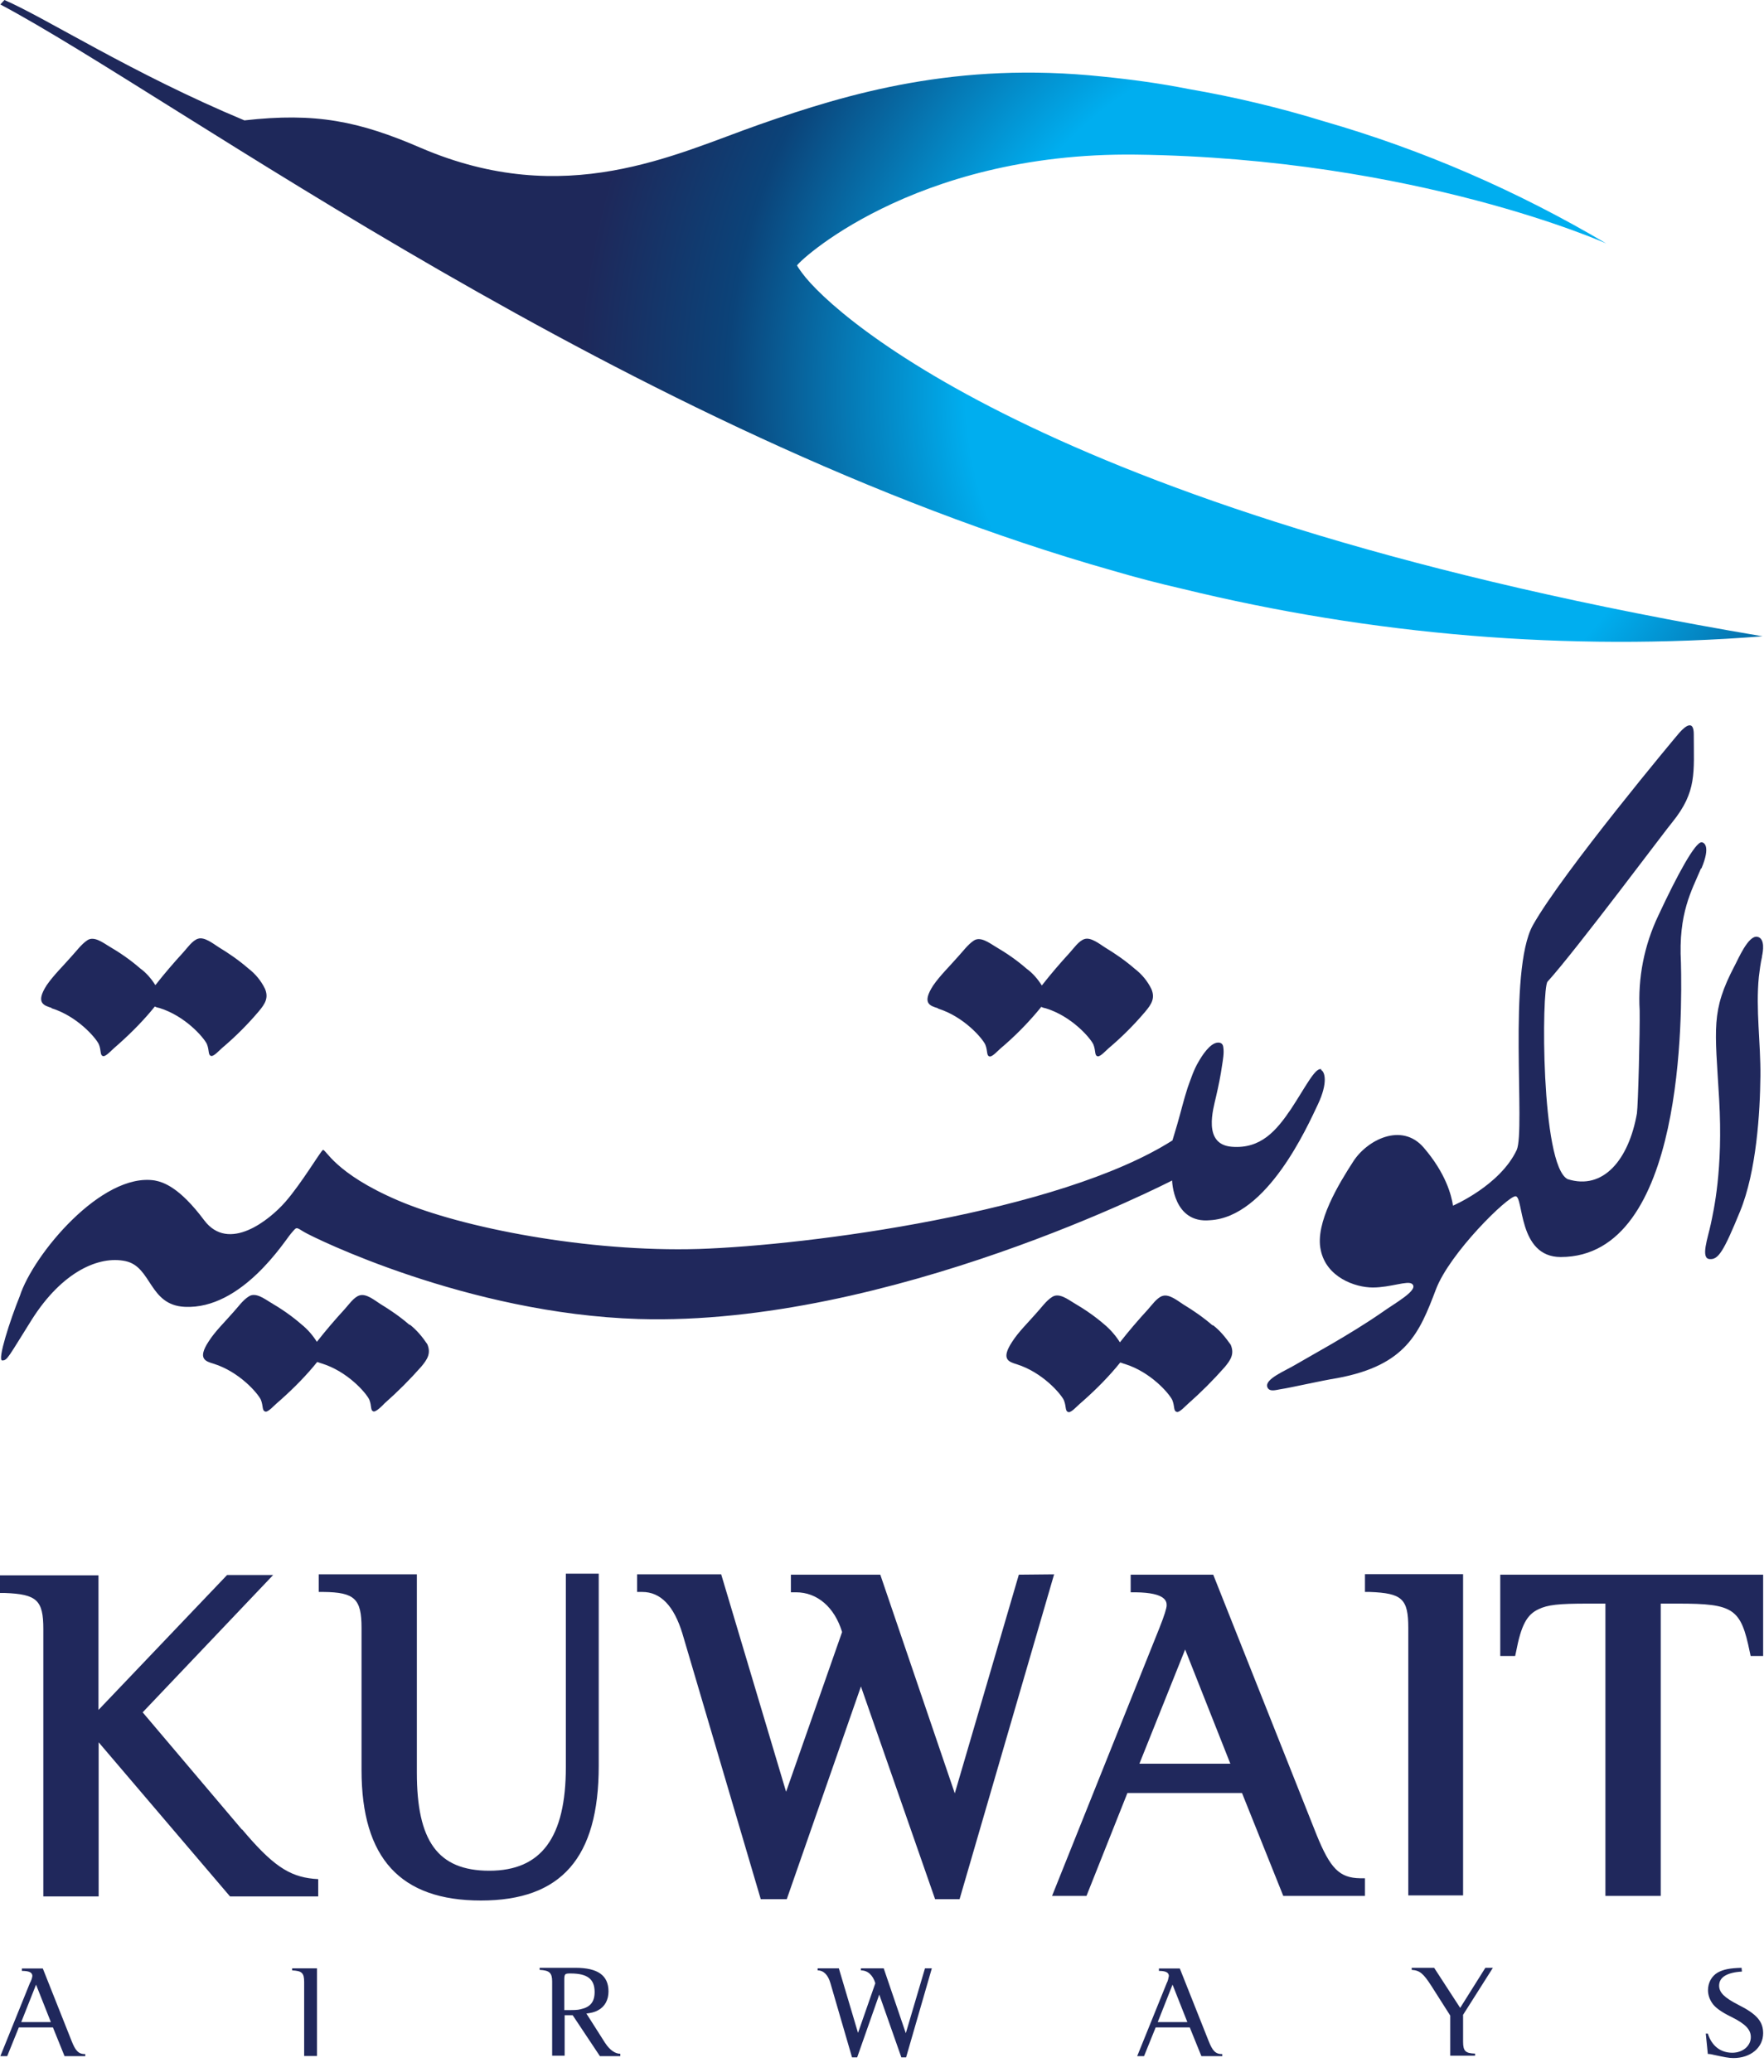
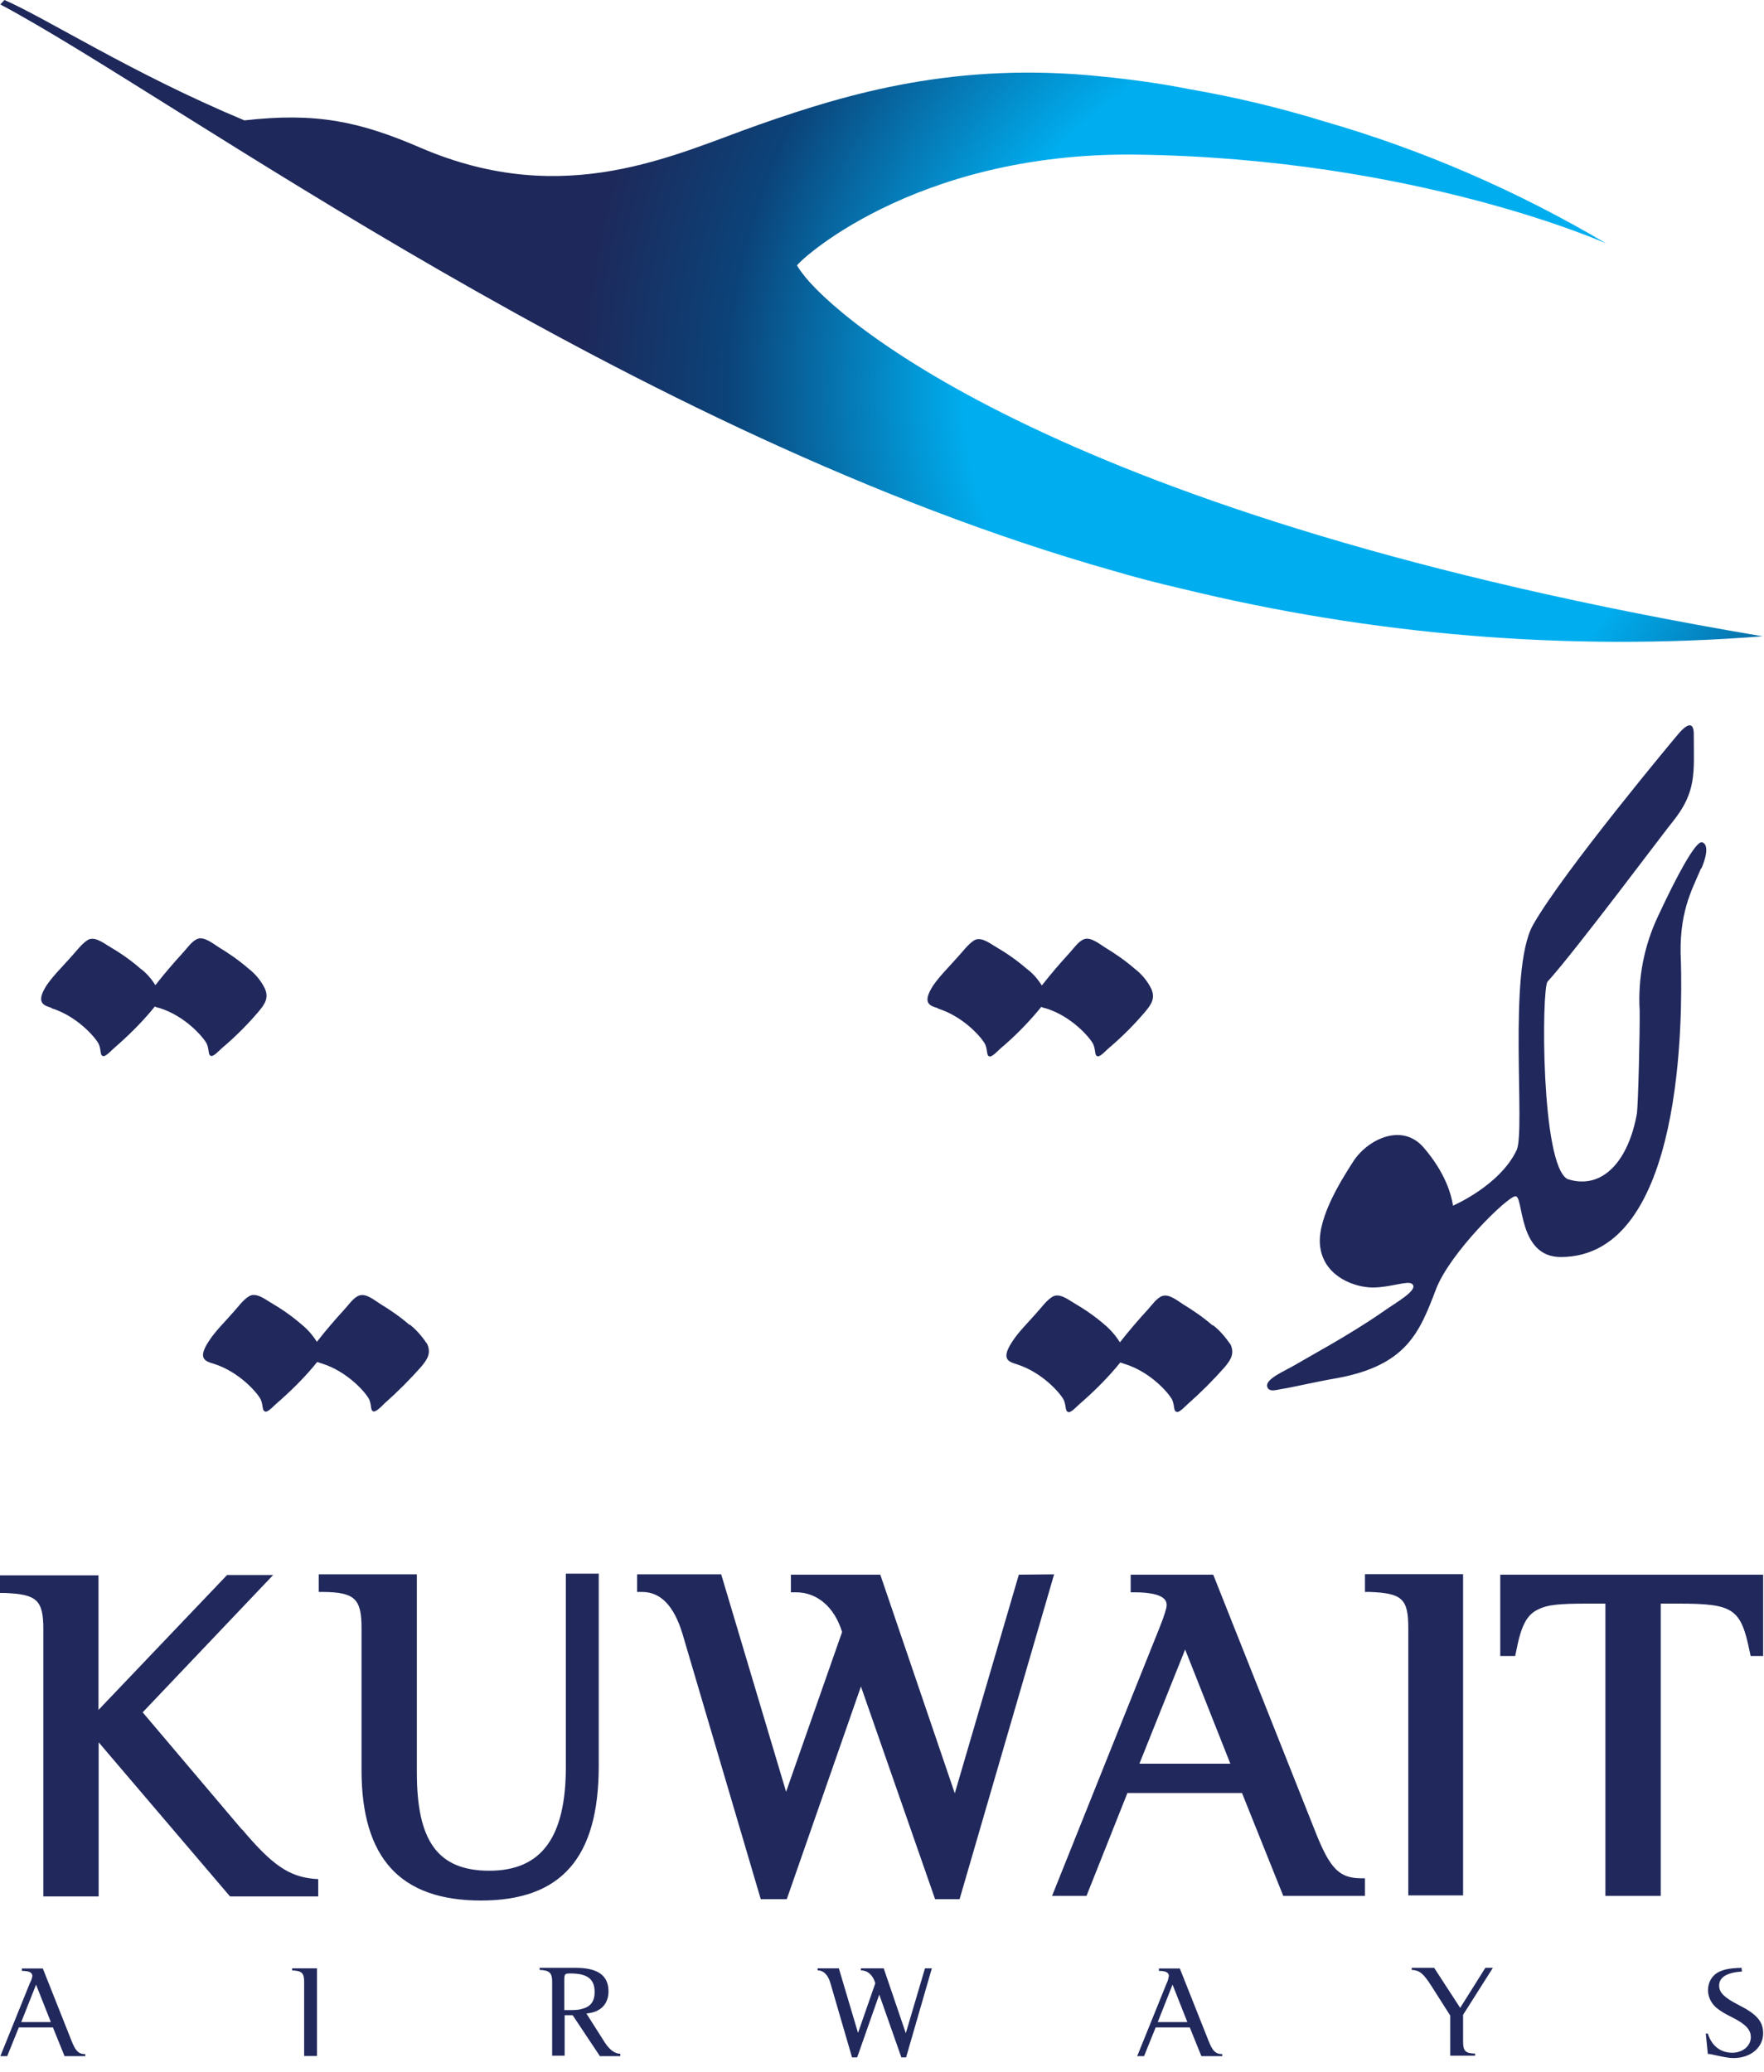
<svg xmlns="http://www.w3.org/2000/svg" width="103" height="121" viewBox="0 0 103 121" fill="none">
  <g clip-path="url(#clip0_1642_94160)">
    <path d="M0.02 0.26C10.19 5.66 36.74 25.33 64.99 33.33C66.35 33.73 67.7 34.08 69.01 34.38C80.1 37.09 91.53 38.05 102.92 37.16C61.73 30.21 48.71 18.5 46.84 15.95C46.63 15.67 46.54 15.51 46.54 15.51C46.42 15.46 53.21 8.87 66.33 9.03C82.7 9.24 93.79 14.22 93.79 14.22C88.62 11.16 83.08 8.75 77.32 7.09C74.72 6.29 72.08 5.66 69.41 5.2C67.75 4.87 66.07 4.64 64.36 4.47C55.89 3.58 49.58 5.43 44.32 7.28C39.39 9.01 33.02 12.26 24.58 8.64C20.95 7.07 18.43 6.56 14.27 7.03C7.69 4.28 2.74 1.08 0.26 0L0.02 0.26Z" fill="url(#paint0_radial_1642_94160)" />
-     <path d="M102.88 55.86C102.95 55.56 103.07 54.81 102.62 54.71C102.08 54.59 101.47 56.07 101.29 56.39C99.89 59.06 100.14 60.02 100.38 64.18C100.62 68.34 100.05 70.73 99.89 71.5C99.73 72.27 99.28 73.49 99.82 73.53C100.33 73.58 100.64 73.09 101.6 70.75C102.56 68.41 102.77 64.97 102.79 62.84C102.81 60.9 102.51 58.96 102.7 57.04C102.75 56.67 102.79 56.27 102.89 55.85M77.16 62.45C76.81 62.29 76.22 63.5 75.38 64.77C74.54 66.01 73.63 67.11 71.92 66.97C70.21 66.83 70.84 64.77 71.01 64.02C71.15 63.41 71.27 62.83 71.36 62.2C71.41 61.87 71.48 61.5 71.43 61.17C71.41 60.96 71.29 60.87 71.08 60.89C70.64 60.94 70.19 61.64 69.98 62.01C69.7 62.48 69.54 62.99 69.35 63.51C69.12 64.21 68.95 64.94 68.74 65.66C68.55 66.29 68.46 66.6 68.46 66.6C61.84 70.81 47.22 72.73 40.79 72.94C34.36 73.13 27.01 71.72 23.25 70.11C19.49 68.5 19.02 67.07 18.85 67.16C18.69 67.28 17.61 69.1 16.67 70.18C15.73 71.26 13.35 73.17 11.92 71.26C10.49 69.35 9.56 69.04 9.04 68.94C5.93 68.45 1.93 73.29 1.16 75.68C0.58 77.11 -0.17 79.45 0.13 79.45C0.43 79.45 0.46 79.29 1.86 77.06C3.64 74.25 5.79 73.32 7.33 73.65C8.87 73.98 8.69 76.22 10.79 76.32C14.13 76.48 16.64 72.44 16.99 72.04C17.34 71.64 17.25 71.64 17.76 71.95C18.27 72.26 27.28 76.72 37.29 77.03C51.93 77.47 68.44 68.94 68.44 68.94C68.44 68.94 68.49 71.47 70.66 71.26C73.98 71.07 76.32 65.83 76.95 64.5C77.56 63.21 77.35 62.58 77.14 62.49" fill="#20285C" />
    <path d="M54.77 58.9C56.27 59.37 57.34 60.61 57.53 61C57.69 61.4 57.58 61.65 57.79 61.7C57.95 61.72 58.3 61.33 58.42 61.23C59.19 60.58 59.92 59.85 60.57 59.08C60.64 58.99 60.73 58.89 60.8 58.8C60.89 58.85 60.99 58.87 61.08 58.89C62.58 59.36 63.65 60.6 63.84 60.99C64 61.39 63.89 61.64 64.1 61.69C64.26 61.71 64.61 61.32 64.73 61.22C65.5 60.57 66.23 59.84 66.88 59.07C67.23 58.65 67.46 58.3 67.23 57.76C67 57.29 66.67 56.89 66.25 56.57C65.71 56.1 65.13 55.7 64.52 55.33C64.22 55.14 63.7 54.72 63.33 54.84C63 54.93 62.68 55.4 62.46 55.64C61.9 56.25 61.36 56.88 60.85 57.53L60.83 57.55C60.6 57.18 60.29 56.82 59.94 56.57C59.38 56.08 58.77 55.66 58.12 55.28C57.77 55.07 57.25 54.67 56.86 54.93C56.51 55.16 56.21 55.58 55.92 55.89C55.45 56.43 54.89 56.97 54.49 57.55C53.81 58.6 54.3 58.74 54.77 58.88M3.01 58.88C4.51 59.35 5.58 60.59 5.77 60.98C5.93 61.38 5.82 61.63 6.03 61.68C6.19 61.7 6.54 61.31 6.66 61.21C7.41 60.56 8.16 59.83 8.81 59.06C8.88 58.97 8.97 58.87 9.04 58.78C9.13 58.83 9.23 58.85 9.32 58.87C10.82 59.34 11.89 60.58 12.08 60.97C12.24 61.37 12.13 61.62 12.34 61.67C12.5 61.69 12.85 61.3 12.97 61.2C13.74 60.55 14.47 59.82 15.12 59.05C15.47 58.63 15.7 58.28 15.47 57.74C15.24 57.27 14.91 56.87 14.49 56.55C13.95 56.08 13.37 55.68 12.76 55.31C12.46 55.12 11.94 54.7 11.57 54.82C11.24 54.91 10.92 55.38 10.7 55.62C10.14 56.23 9.6 56.86 9.09 57.51L9.07 57.53C8.84 57.16 8.53 56.8 8.18 56.55C7.62 56.06 7.01 55.64 6.36 55.26C6.01 55.05 5.49 54.65 5.1 54.91C4.75 55.14 4.45 55.56 4.16 55.87C3.69 56.41 3.13 56.95 2.73 57.53C2.05 58.58 2.57 58.72 3.01 58.86M70.81 77.41C70.27 76.94 69.69 76.54 69.08 76.17C68.78 75.98 68.28 75.56 67.89 75.68C67.56 75.77 67.24 76.24 67.02 76.48C66.46 77.09 65.92 77.72 65.41 78.37L65.39 78.39C65.16 78.02 64.85 77.66 64.52 77.38C63.96 76.89 63.35 76.47 62.7 76.09C62.35 75.88 61.83 75.48 61.44 75.74C61.09 75.95 60.79 76.39 60.5 76.7C60.03 77.24 59.47 77.78 59.1 78.36C58.42 79.39 58.91 79.53 59.36 79.67C60.86 80.14 61.93 81.38 62.12 81.77C62.28 82.17 62.17 82.42 62.4 82.47C62.56 82.49 62.91 82.1 63.03 82C63.78 81.35 64.53 80.62 65.18 79.85C65.25 79.76 65.34 79.66 65.41 79.57C65.5 79.59 65.6 79.64 65.69 79.66C67.19 80.13 68.26 81.37 68.45 81.76C68.61 82.16 68.5 82.41 68.73 82.46C68.89 82.48 69.24 82.09 69.36 81.99C70.13 81.31 70.83 80.61 71.51 79.84C71.86 79.42 72.09 79.07 71.86 78.53C71.56 78.11 71.23 77.69 70.81 77.38M23.92 77.38C23.38 76.91 22.8 76.51 22.19 76.14C21.89 75.95 21.39 75.53 21 75.65C20.67 75.74 20.35 76.21 20.13 76.45C19.57 77.06 19.03 77.69 18.52 78.34L18.5 78.36C18.27 77.99 17.96 77.63 17.61 77.35C17.05 76.86 16.44 76.44 15.79 76.06C15.44 75.85 14.92 75.45 14.53 75.71C14.18 75.92 13.88 76.36 13.59 76.67C13.12 77.21 12.56 77.75 12.19 78.33C11.51 79.36 12 79.5 12.47 79.64C13.97 80.11 15.04 81.35 15.23 81.74C15.39 82.14 15.28 82.39 15.51 82.44C15.67 82.46 16.02 82.07 16.14 81.97C16.89 81.32 17.64 80.59 18.29 79.82C18.36 79.73 18.45 79.63 18.52 79.54C18.61 79.56 18.71 79.61 18.8 79.63C20.3 80.1 21.37 81.34 21.56 81.73C21.72 82.13 21.61 82.38 21.82 82.43C21.98 82.45 22.36 82.06 22.45 81.96C23.22 81.28 23.92 80.58 24.6 79.81C24.95 79.39 25.18 79.04 24.95 78.5C24.67 78.08 24.32 77.66 23.92 77.35M99.35 50.71C99.89 49.42 99.51 49.19 99.35 49.19C98.98 49.19 97.95 51.06 96.82 53.49C96 55.22 95.63 57.12 95.74 59.01C95.76 60.25 95.65 64.55 95.58 65.02C95.11 67.71 93.62 69.53 91.53 68.86C89.96 68.04 90.01 57.73 90.36 57.33C92 55.53 97.47 48.19 97.66 48C99.09 46.22 98.9 45.12 98.9 42.88C98.9 42.04 98.43 42.37 98.06 42.79C97.99 42.86 91.23 50.95 89.5 54.04C88.03 56.71 89.08 66.01 88.56 67.16C87.58 69.24 84.84 70.41 84.84 70.41C84.75 69.8 84.42 68.52 83.13 67.02C81.84 65.52 79.81 66.58 79.01 67.84C78.21 69.08 76.76 71.42 77.12 73.01C77.45 74.6 79.13 75.19 80.16 75.19C81.19 75.19 82.19 74.77 82.45 74.98C82.89 75.33 81.4 76.13 80.67 76.66C78.78 77.97 76.34 79.28 75.64 79.7C75.06 80.05 73.82 80.54 74 81.01C74.12 81.31 74.51 81.17 74.77 81.13C75.38 81.04 77.09 80.64 78.09 80.48C82.11 79.73 82.88 77.84 83.84 75.31C84.64 73.18 88.03 69.86 88.49 69.86C88.98 69.86 88.61 73.41 91.13 73.41C98.38 73.41 98.22 59.12 98.15 56.22C97.99 53.32 98.78 52.01 99.32 50.72M14.13 106.85L8.33 100L15.95 91.98H13.26L5.75 99.86V92H0V93.03H0.28C2.15 93.1 2.53 93.45 2.53 95.13V110.75H5.76V101.75L13.43 110.75H18.58V109.74L18.3 109.72C16.87 109.58 15.89 108.92 14.14 106.84M33.04 103.19C33.04 107.31 31.61 109.25 28.57 109.25C25.53 109.25 24.34 107.47 24.34 103.52V91.94H18.61V92.97H18.89C20.71 92.99 21.11 93.37 21.11 95.07V103.37C21.11 108.52 23.38 110.99 28.08 110.99C32.78 110.99 34.96 108.49 34.96 103.13V91.9H33.04V103.17V103.19ZM59.49 91.96L55.75 104.73L51.4 91.96H46.18V92.99H46.48C47.72 92.99 48.73 93.86 49.17 95.31L45.9 104.64L42.11 91.94H37.2V92.97H37.5C38.58 92.97 39.35 93.79 39.84 95.38L44.42 110.91H45.94L50.27 98.49L54.6 110.91H56.03L61.55 91.94L59.49 91.96ZM76.87 107.14L70.84 91.96H66.02V92.99H66.3C68.12 93.01 68.12 93.55 68.12 93.76C68.12 93.9 68 94.32 67.7 95.07L61.43 110.72H63.44L65.83 104.71H72.52L74.93 110.72H79.7V109.69H79.42C78.2 109.67 77.67 109.11 76.87 107.14ZM71.84 103H66.53L69.2 96.33L71.84 103ZM79.7 92.97H79.98C81.87 93.04 82.23 93.37 82.23 95.07V110.69H85.43V91.93H79.7V92.96V92.97ZM102.97 91.96H87.6V96.71H88.47L88.52 96.48C88.82 94.91 89.15 94.3 89.83 93.98C90.37 93.72 91 93.65 92.71 93.65H93.74V110.72H96.97V93.65H97.98C101.23 93.65 101.65 93.93 102.17 96.48L102.22 96.71H102.99V91.96H102.97ZM3.77 120.08L3.09 118.4H1.1L0.42 120.08H0.02L1.75 115.8C1.82 115.68 1.87 115.54 1.89 115.4C1.89 115.19 1.7 115.1 1.28 115.1V114.96H2.5L4.18 119.19C4.41 119.77 4.58 119.96 4.98 119.96V120.08H3.76H3.77ZM2.11 115.89L1.24 118.09H2.97L2.1 115.89H2.11ZM17.76 120.08V115.75C17.76 115.21 17.62 115.1 17.06 115.07V114.95H18.51V120.07H17.76V120.08ZM35.35 119.33C35.61 119.73 35.93 119.94 36.22 119.94V120.08H35.03L33.44 117.69H32.97V120.05H32.24V115.72C32.24 115.21 32.08 115.07 31.51 115.04V114.92H33.61C34.9 114.92 35.53 115.36 35.53 116.3C35.53 116.79 35.32 117.19 34.92 117.4C34.71 117.52 34.48 117.56 34.24 117.59L35.34 119.32L35.35 119.33ZM32.94 117.39C33.55 117.39 33.71 117.39 33.9 117.34C34.46 117.22 34.72 116.92 34.72 116.33C34.72 115.58 34.3 115.25 33.32 115.25C32.97 115.25 32.95 115.27 32.95 115.67V117.38L32.94 117.39ZM52.91 120.15H52.63L51.34 116.48L50.05 120.15H49.75L48.49 115.82C48.35 115.33 48.09 115.07 47.74 115.07V114.95H48.98L50.1 118.72L51.11 115.82C50.97 115.35 50.67 115.07 50.27 115.07V114.95H51.6L52.89 118.74L54.01 114.95H54.41L52.91 120.14V120.15ZM70.15 120.08L69.47 118.4H67.48L66.8 120.08H66.4L68.13 115.8C68.2 115.68 68.22 115.54 68.25 115.4C68.25 115.19 68.06 115.1 67.67 115.1V114.96H68.89L70.57 119.19C70.8 119.77 70.97 119.96 71.37 119.96V120.08H70.15ZM68.47 115.89L67.6 118.09H69.33L68.46 115.89H68.47ZM85.43 117.69V119.23C85.43 119.79 85.57 119.91 86.13 119.93V120.05H84.68V117.71L83.58 115.98C83.11 115.25 82.9 115.07 82.43 115.04V114.92H83.74L85.26 117.26L86.73 114.92H87.17L85.42 117.68L85.43 117.69ZM101.71 115.14C100.84 115.19 100.38 115.47 100.38 115.96C100.38 116.36 100.68 116.66 101.5 117.08C102.58 117.62 102.95 118.06 102.95 118.74C102.95 119.58 102.22 120.19 101.22 120.19C100.94 120.19 100.71 120.14 100.05 120C100.05 120 99.89 119.95 99.72 119.95L99.6 118.76H99.72C99.95 119.49 100.47 119.88 101.15 119.88C101.76 119.88 102.23 119.48 102.23 118.97C102.23 118.53 101.93 118.2 101.08 117.78C100.5 117.5 100.12 117.22 99.96 116.96C99.82 116.75 99.73 116.49 99.73 116.23C99.73 115.79 99.94 115.41 100.29 115.2C100.64 115.01 100.99 114.94 101.69 114.92L101.71 115.13V115.14Z" fill="#20285C" />
  </g>
  <defs>
    <radialGradient id="paint0_radial_1642_94160" cx="0" cy="0" r="1" gradientUnits="userSpaceOnUse" gradientTransform="translate(77.416 22.918) scale(43.744 43.744)">
      <stop stop-color="#00AEEF" />
      <stop offset="0.48" stop-color="#00AEEF" />
      <stop offset="0.8" stop-color="#0B4379" />
      <stop offset="1" stop-color="#1E285A" />
    </radialGradient>
    <clipPath id="clip0_1642_94160">
      <rect width="102.95" height="120.2" fill="white" />
    </clipPath>
  </defs>
</svg>